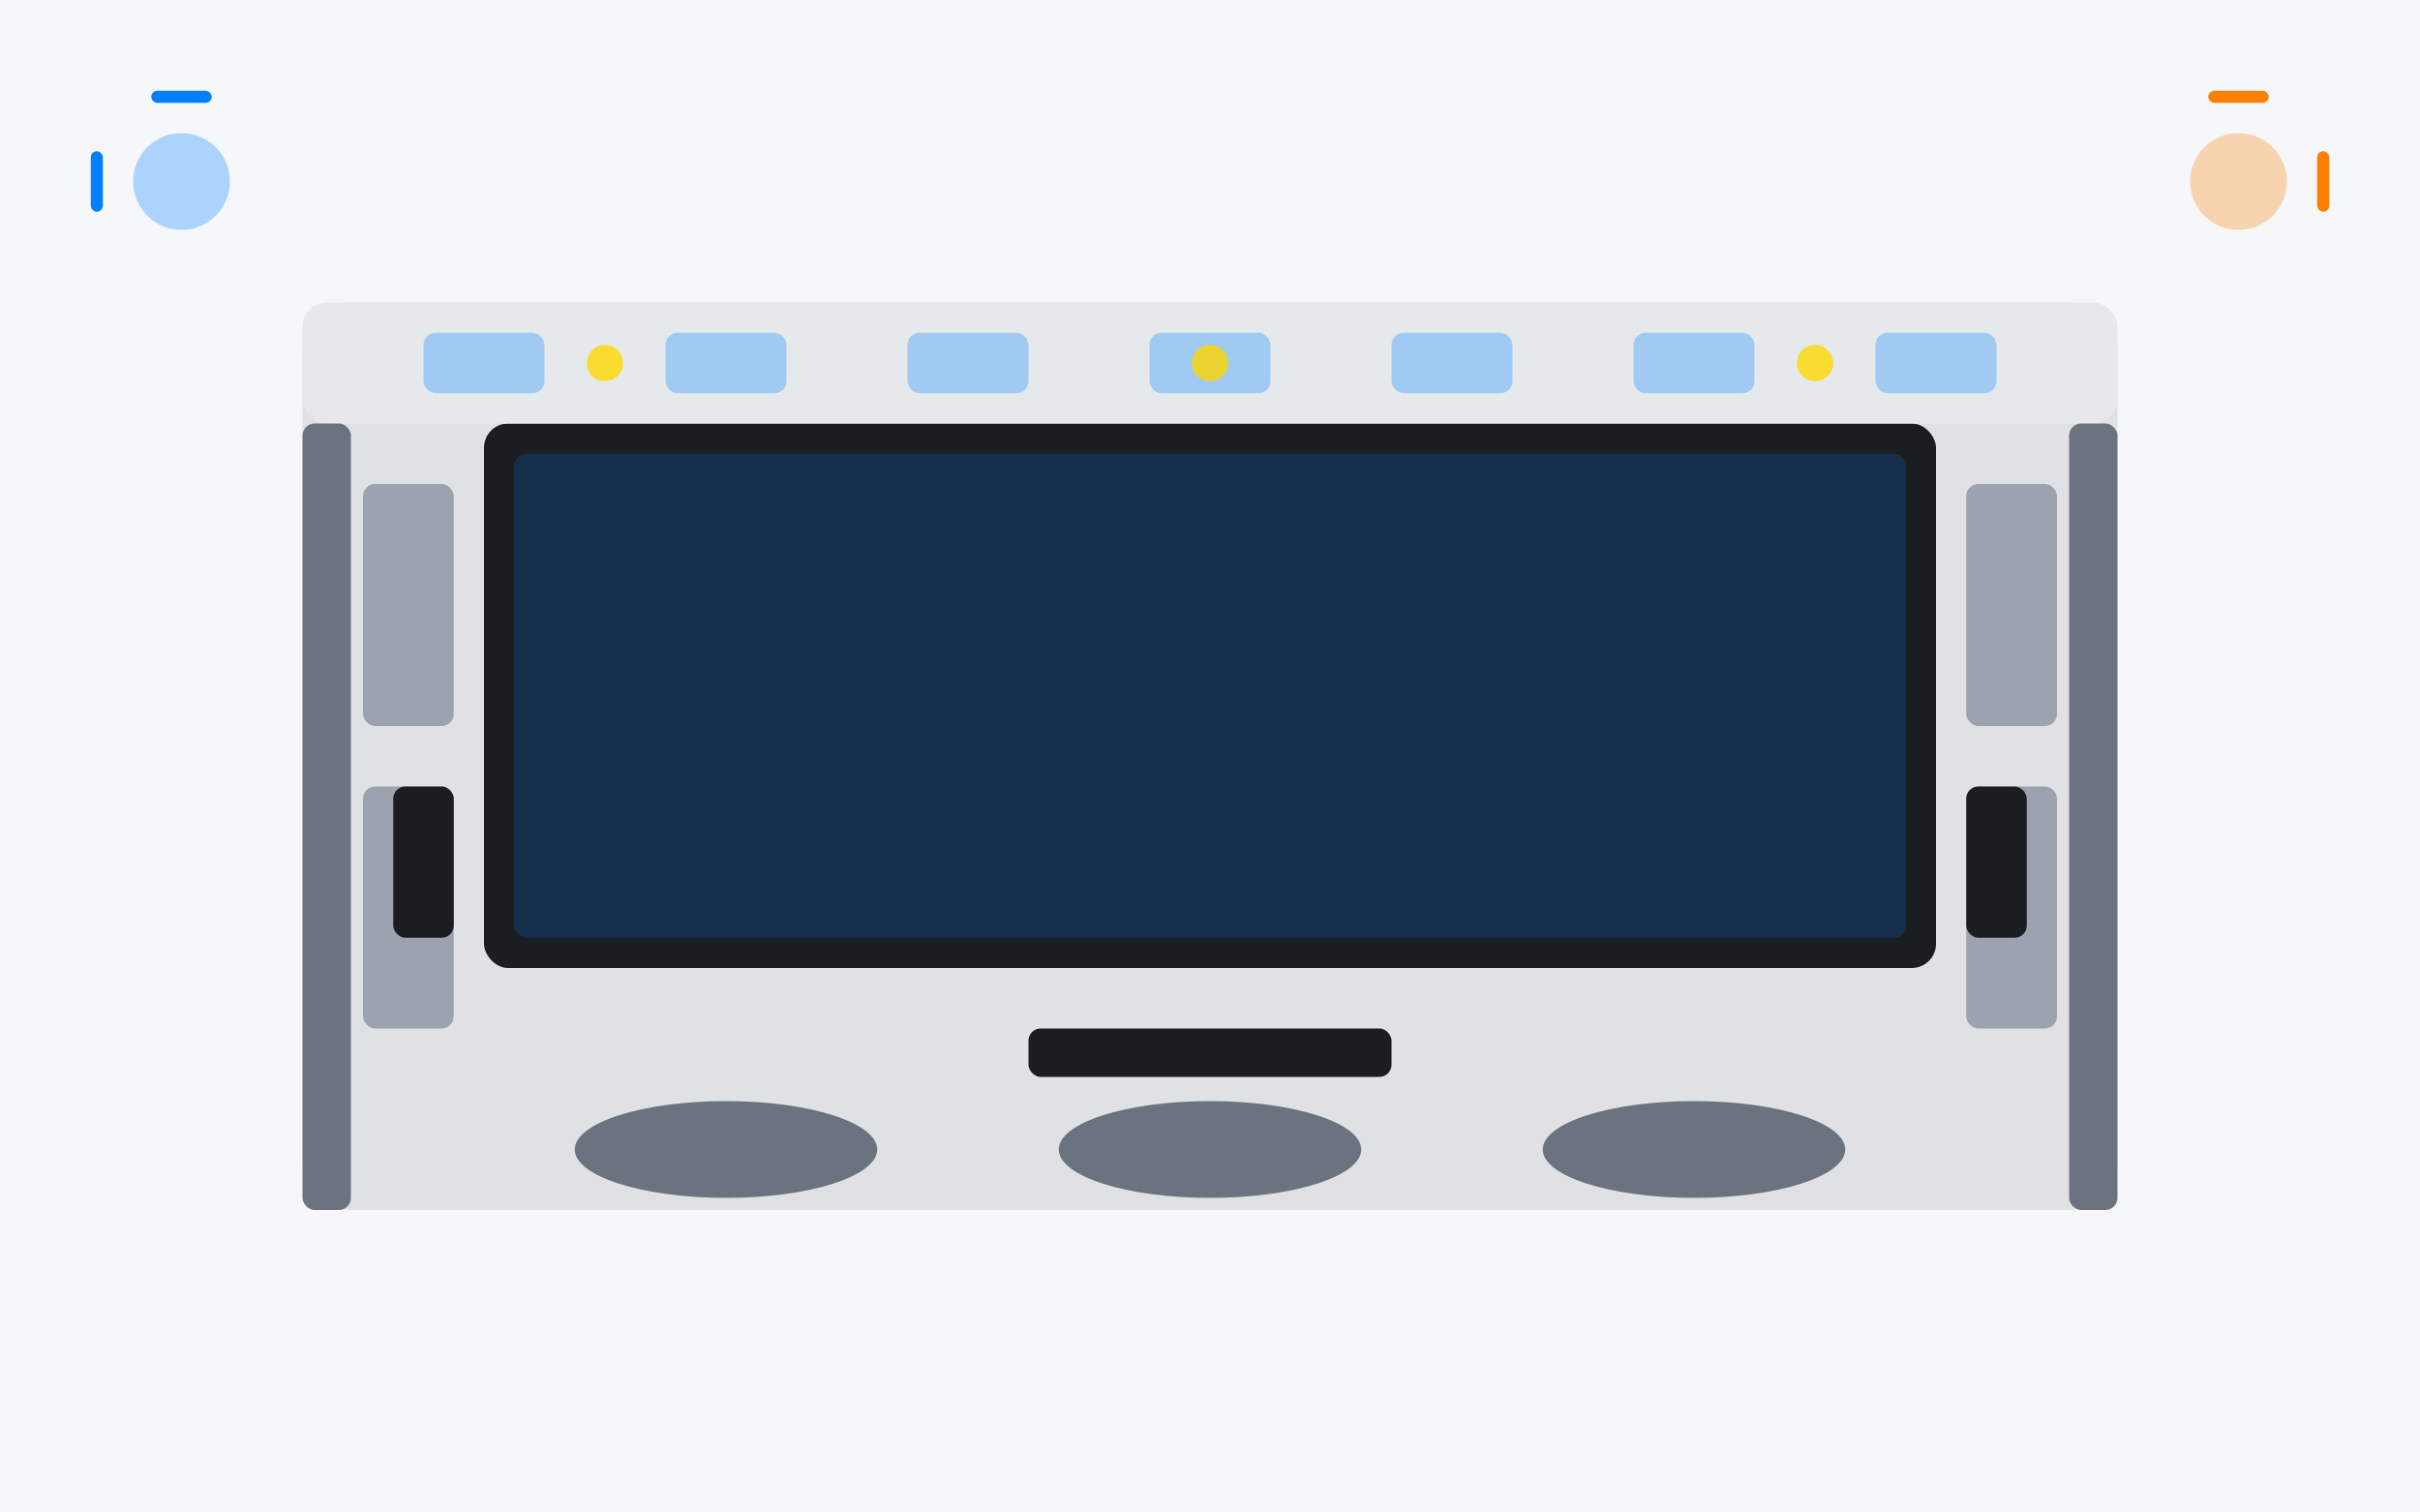
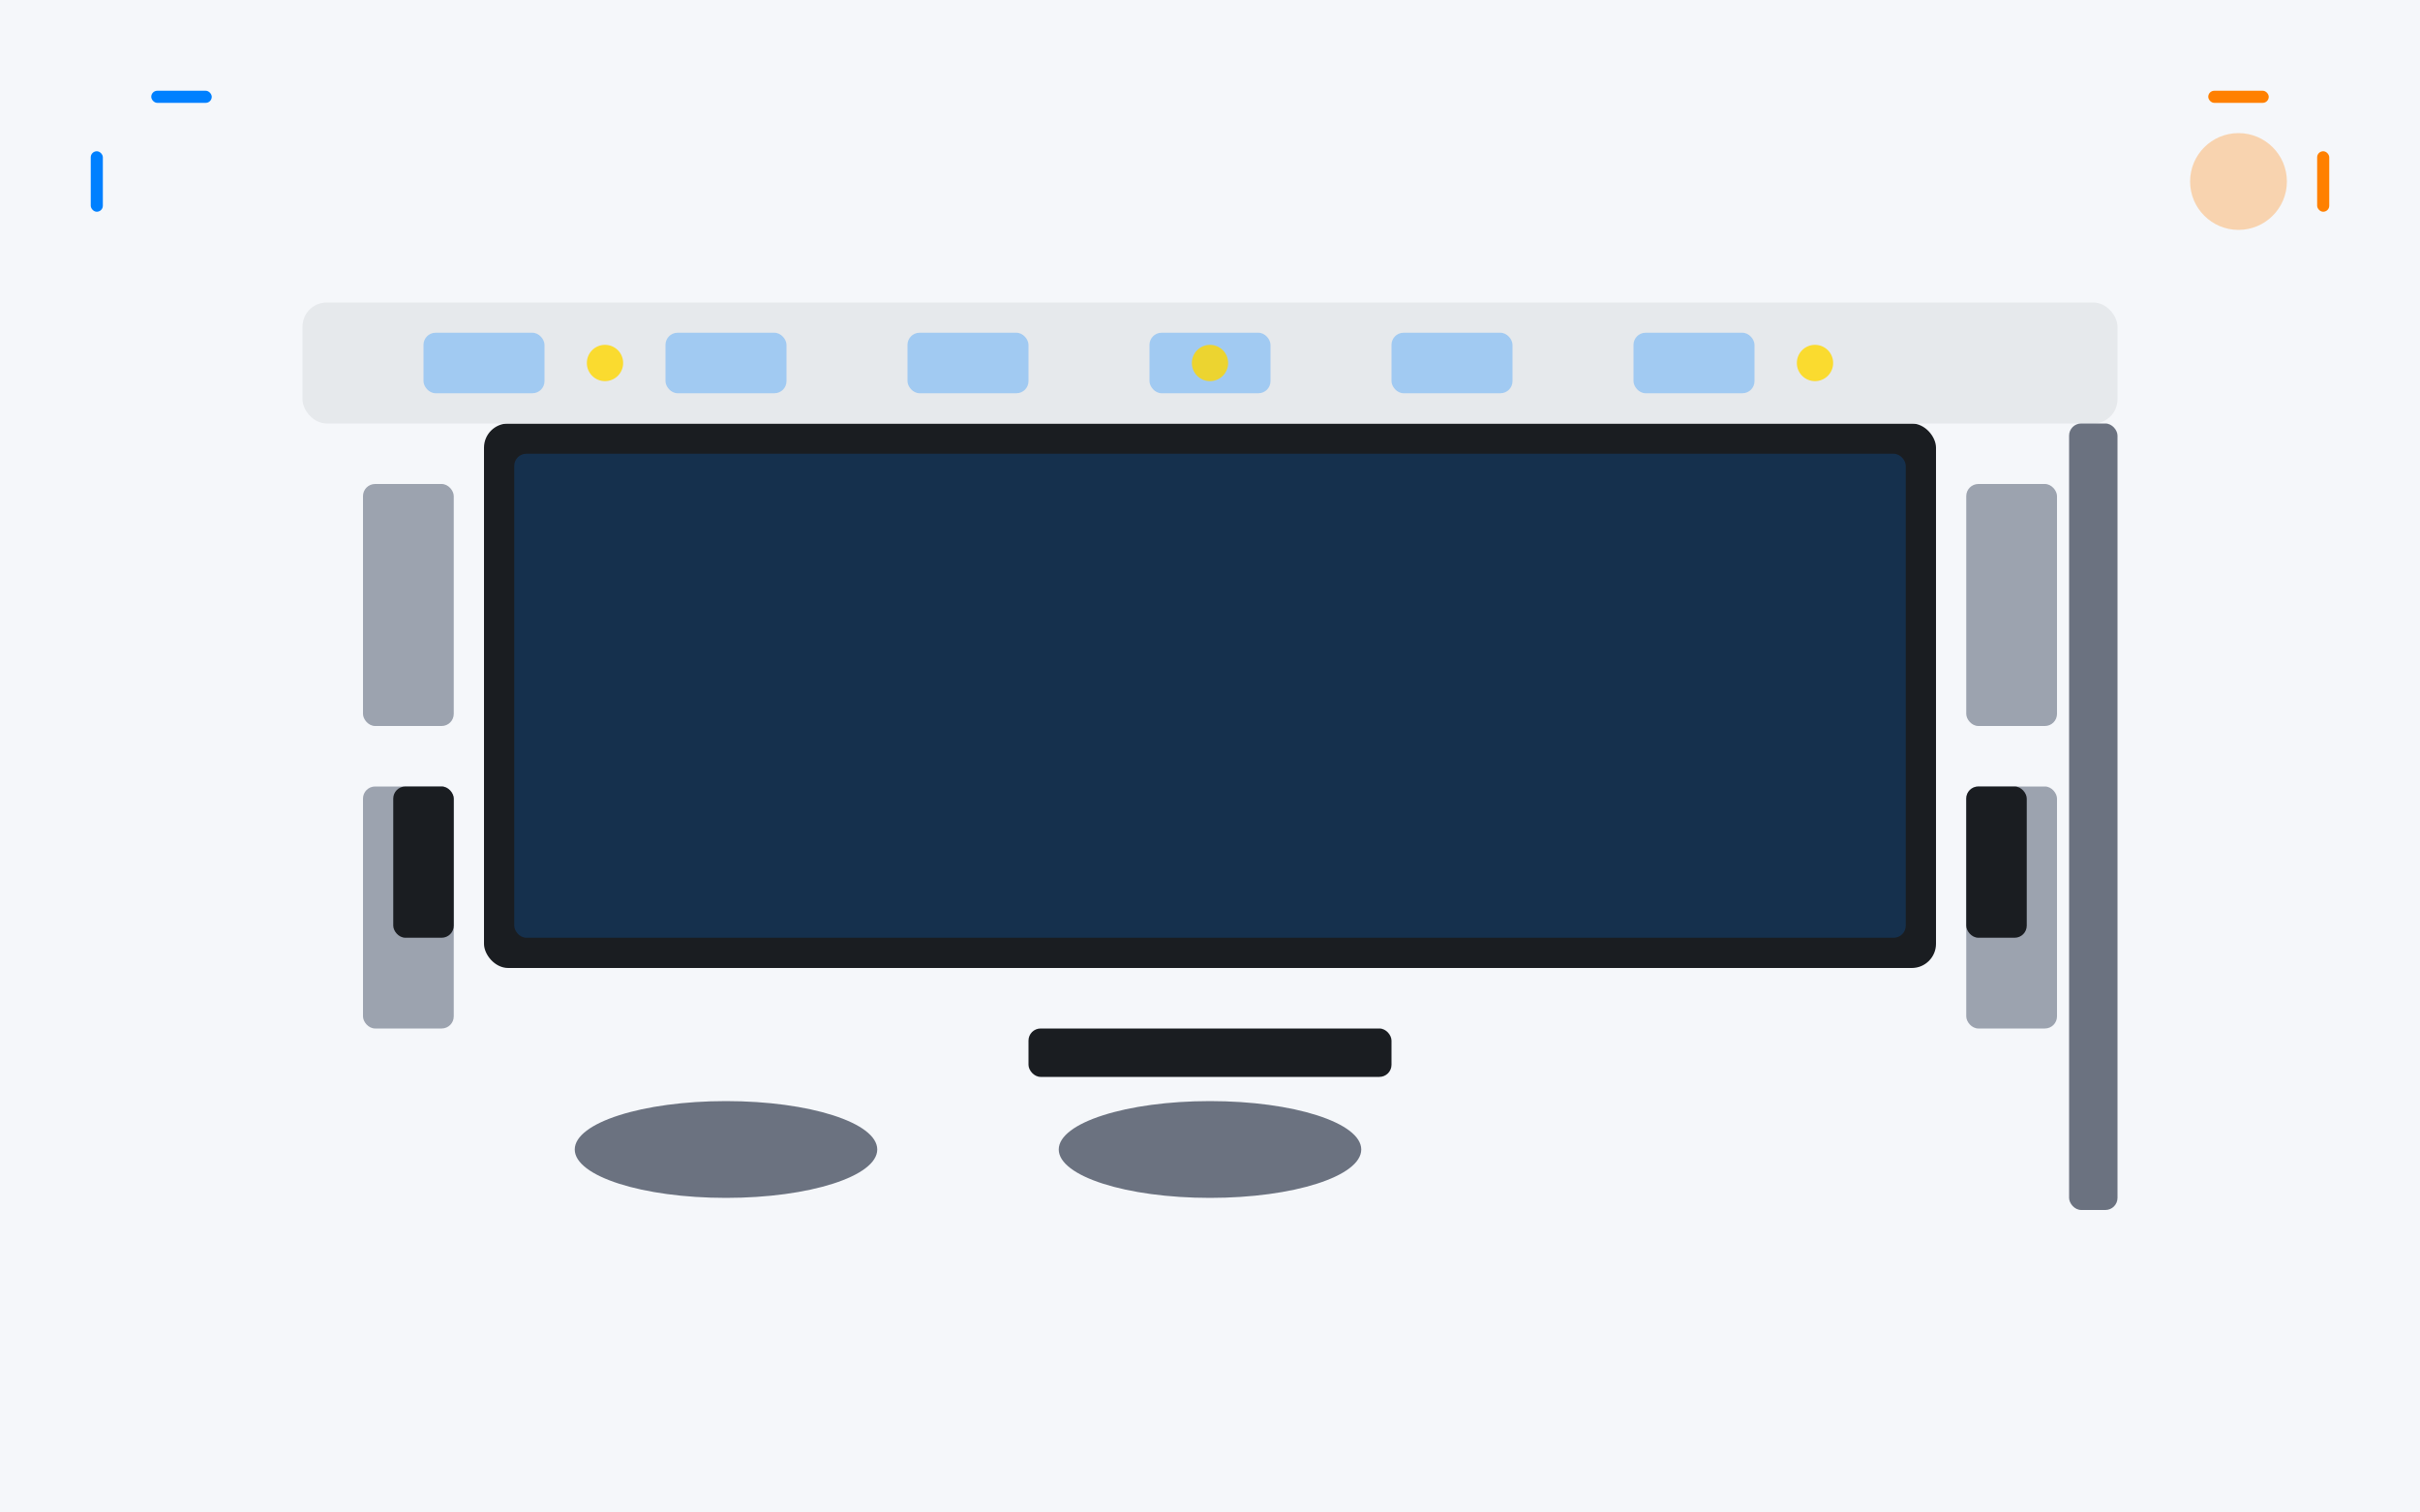
<svg xmlns="http://www.w3.org/2000/svg" width="400" height="250" viewBox="0 0 400 250" fill="none">
  <rect width="400" height="250" fill="#F5F7FA" />
-   <rect x="50" y="50" width="300" height="150" rx="8" fill="#1A1D21" opacity="0.1" />
  <rect x="80" y="70" width="240" height="90" rx="4" fill="#1A1D21" />
  <rect x="85" y="75" width="230" height="80" rx="2" fill="#0080FF" opacity="0.2" />
  <ellipse cx="120" cy="190" rx="25" ry="8" fill="#6B7280" />
  <ellipse cx="200" cy="190" rx="25" ry="8" fill="#6B7280" />
-   <ellipse cx="280" cy="190" rx="25" ry="8" fill="#6B7280" />
  <rect x="50" y="50" width="300" height="20" rx="4" fill="#E6E9EC" />
  <rect x="70" y="55" width="20" height="10" rx="2" fill="#0080FF" opacity="0.3" />
  <rect x="110" y="55" width="20" height="10" rx="2" fill="#0080FF" opacity="0.3" />
  <rect x="150" y="55" width="20" height="10" rx="2" fill="#0080FF" opacity="0.3" />
  <rect x="190" y="55" width="20" height="10" rx="2" fill="#0080FF" opacity="0.3" />
  <rect x="230" y="55" width="20" height="10" rx="2" fill="#0080FF" opacity="0.3" />
  <rect x="270" y="55" width="20" height="10" rx="2" fill="#0080FF" opacity="0.3" />
-   <rect x="310" y="55" width="20" height="10" rx="2" fill="#0080FF" opacity="0.3" />
-   <rect x="50" y="70" width="8" height="130" rx="2" fill="#6B7280" />
  <rect x="342" y="70" width="8" height="130" rx="2" fill="#6B7280" />
  <rect x="60" y="80" width="15" height="40" rx="2" fill="#9CA3AF" />
  <rect x="60" y="130" width="15" height="40" rx="2" fill="#9CA3AF" />
  <rect x="325" y="80" width="15" height="40" rx="2" fill="#9CA3AF" />
  <rect x="325" y="130" width="15" height="40" rx="2" fill="#9CA3AF" />
  <circle cx="100" cy="60" r="3" fill="#FFD700" opacity="0.8" />
  <circle cx="200" cy="60" r="3" fill="#FFD700" opacity="0.8" />
  <circle cx="300" cy="60" r="3" fill="#FFD700" opacity="0.8" />
  <rect x="65" y="130" width="10" height="25" rx="2" fill="#1A1D21" />
  <rect x="325" y="130" width="10" height="25" rx="2" fill="#1A1D21" />
  <rect x="170" y="170" width="60" height="8" rx="2" fill="#1A1D21" />
-   <circle cx="30" cy="30" r="8" fill="#0080FF" opacity="0.3" />
  <rect x="25" y="15" width="10" height="2" rx="1" fill="#0080FF" />
  <rect x="15" y="25" width="2" height="10" rx="1" fill="#0080FF" />
  <circle cx="370" cy="30" r="8" fill="#FF8000" opacity="0.3" />
  <rect x="365" y="15" width="10" height="2" rx="1" fill="#FF8000" />
  <rect x="383" y="25" width="2" height="10" rx="1" fill="#FF8000" />
</svg>